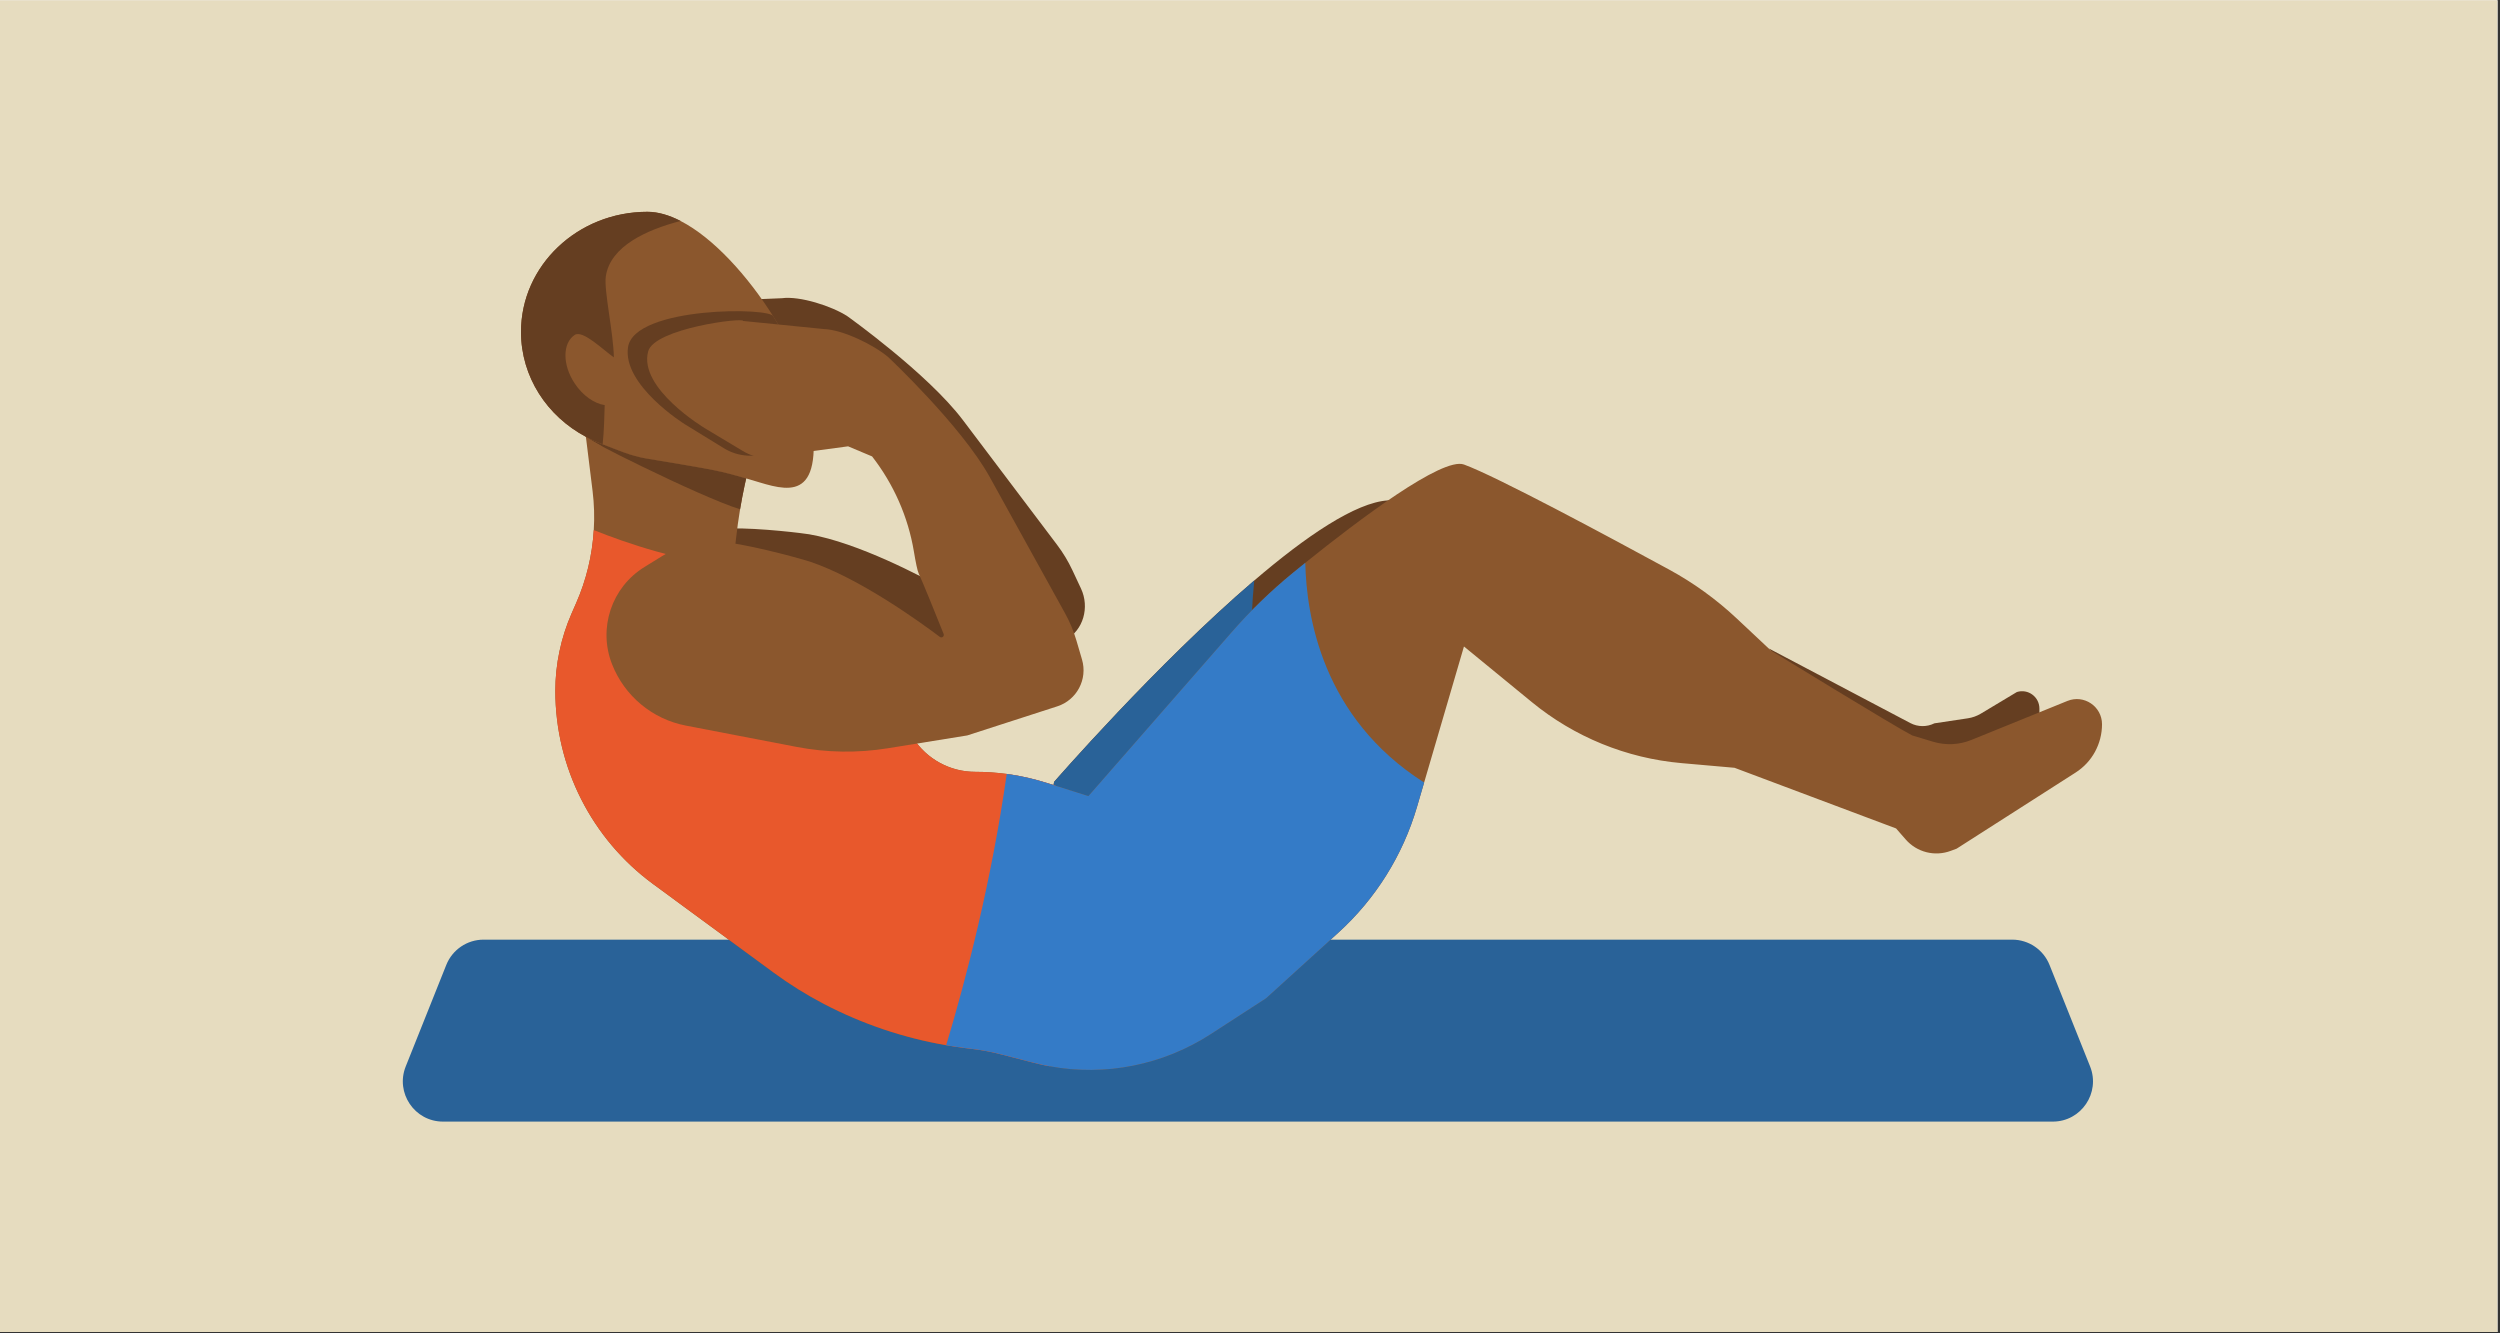
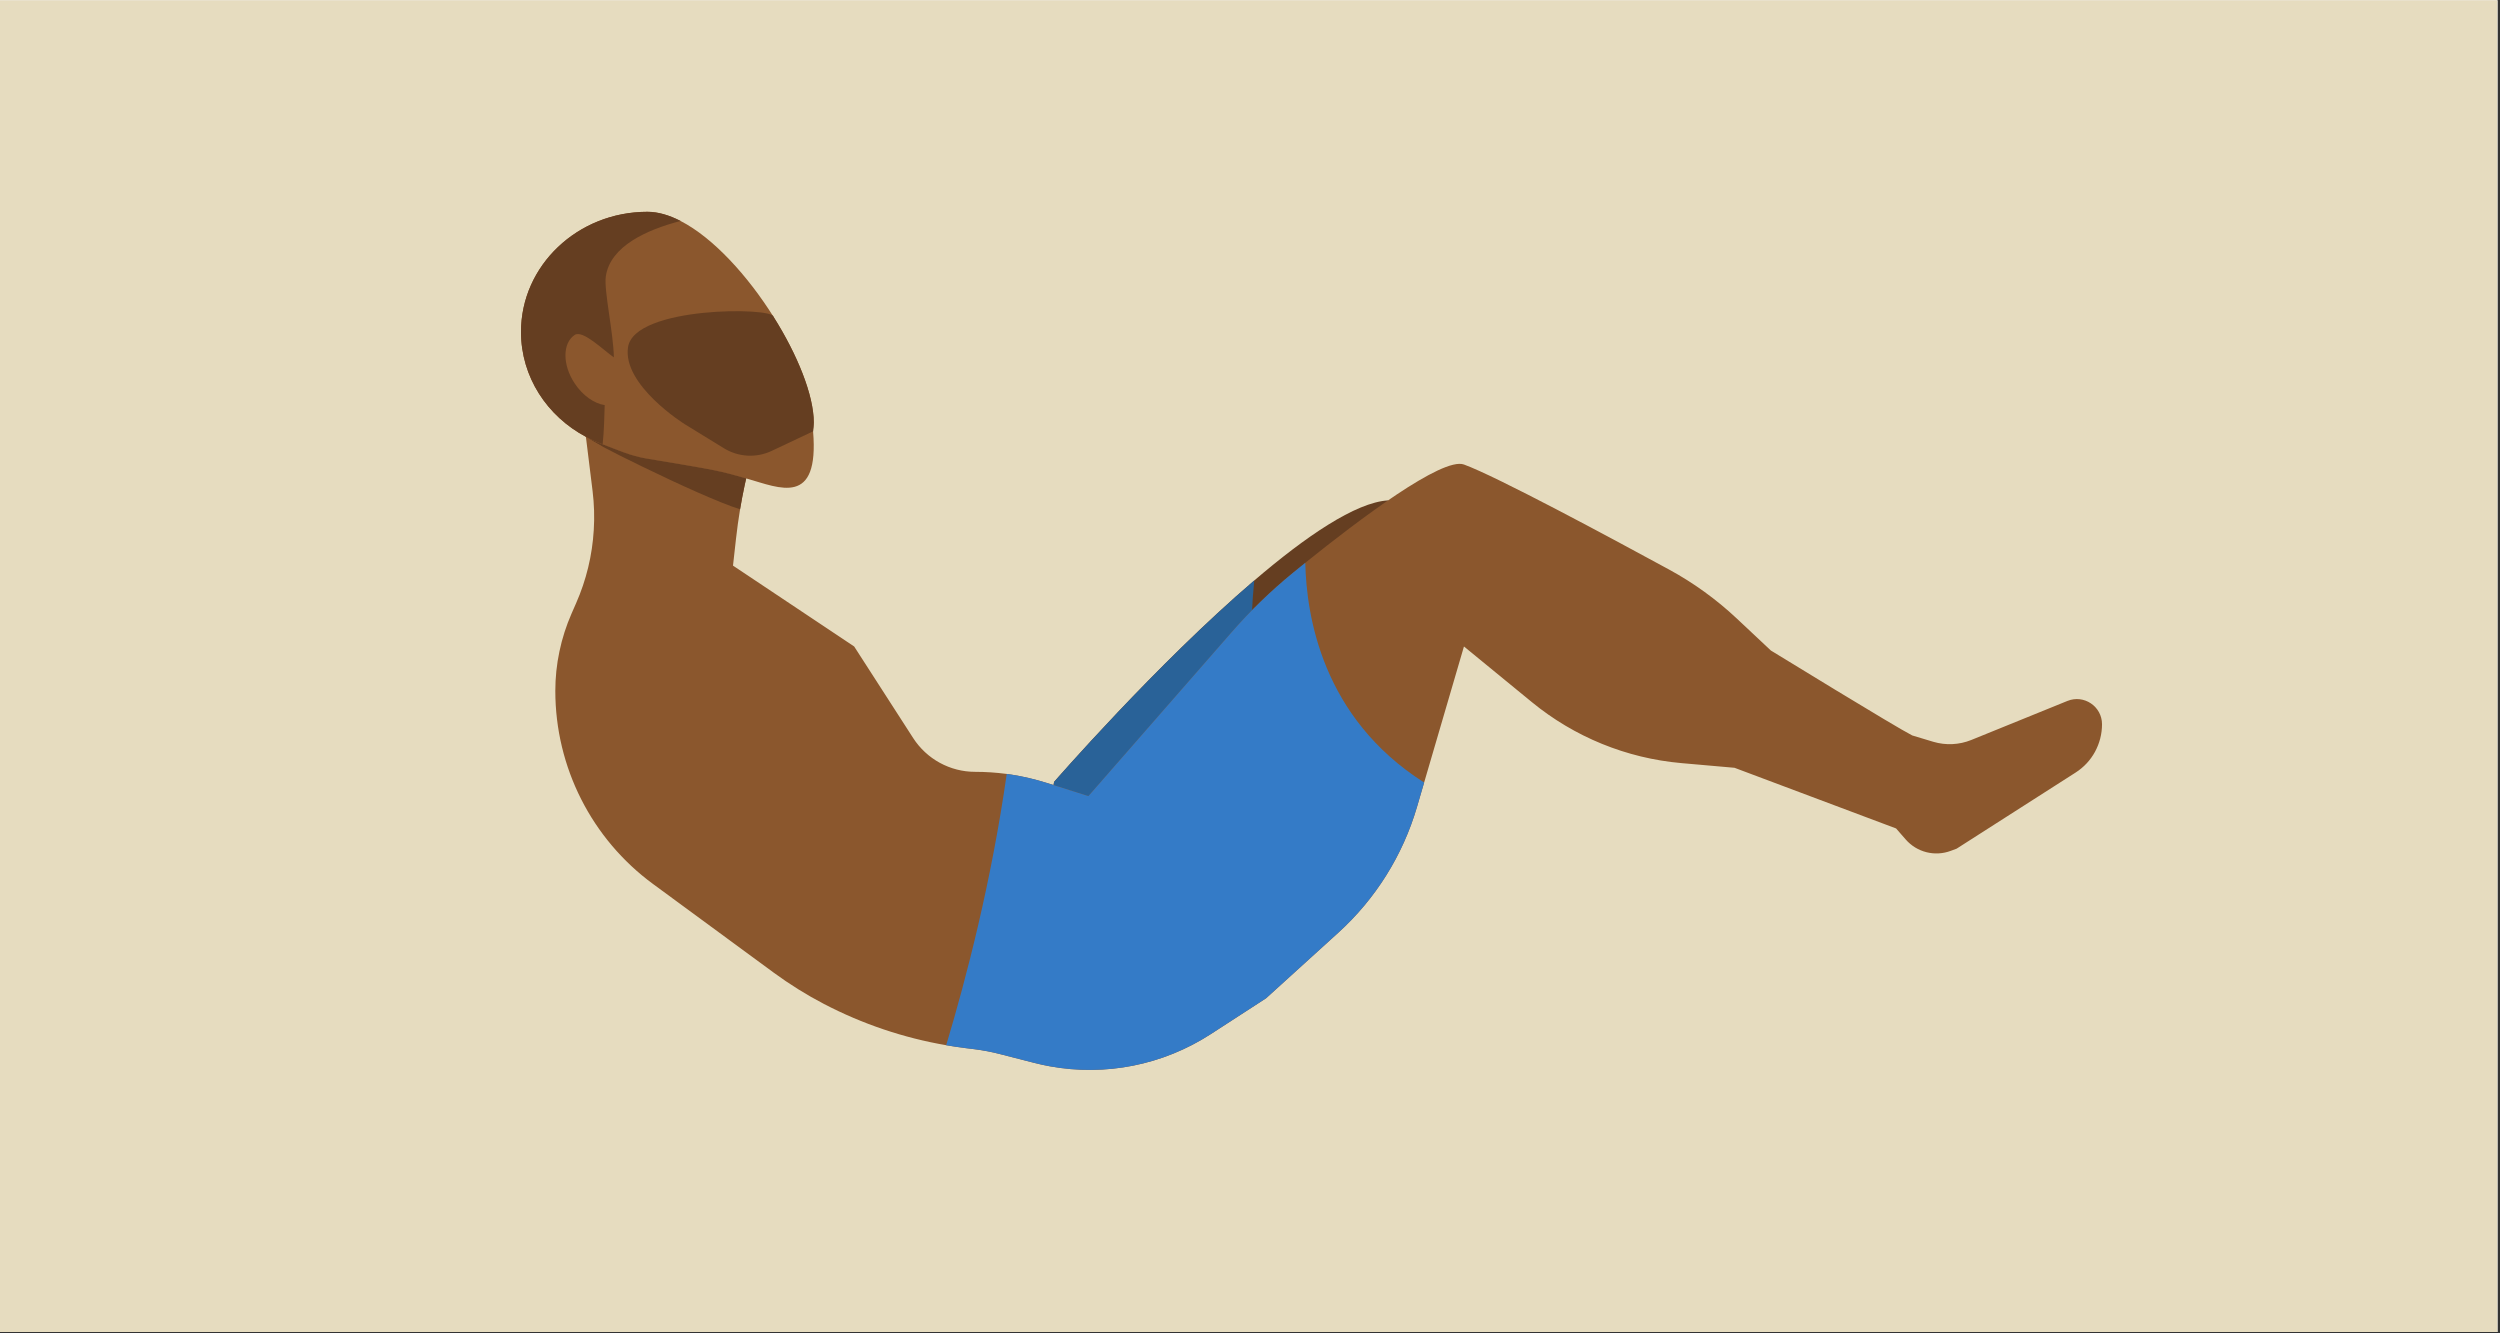
<svg xmlns="http://www.w3.org/2000/svg" width="710.25" zoomAndPan="magnify" viewBox="0 0 710.25 378.75" height="378.75" preserveAspectRatio="xMidYMid meet" version="1.0">
  <rect x="0" y="0" width="710.25" height="378.75" fill="#333333" stroke="none" />
  <defs>
    <clipPath id="clip-0">
      <path d="M 0 0.074 L 709.5 0.074 L 709.5 378.426 L 0 378.426 Z M 0 0.074 " clip-rule="nonzero" />
    </clipPath>
    <clipPath id="clip-1">
      <path d="M 114 266 L 595 266 L 595 318.648 L 114 318.648 Z M 114 266 " clip-rule="nonzero" />
    </clipPath>
    <clipPath id="clip-2">
      <path d="M 157 119 L 597.188 119 L 597.188 304 L 157 304 Z M 157 119 " clip-rule="nonzero" />
    </clipPath>
    <clipPath id="clip-3">
      <path d="M 148 60.172 L 232 60.172 L 232 139 L 148 139 Z M 148 60.172 " clip-rule="nonzero" />
    </clipPath>
    <clipPath id="clip-4">
      <path d="M 148 60.172 L 194 60.172 L 194 127 L 148 127 Z M 148 60.172 " clip-rule="nonzero" />
    </clipPath>
  </defs>
  <g clip-path="url(#clip-0)">
    <path fill="rgb(100%, 100%, 100%)" d="M 0 0.074 L 710.25 0.074 L 710.25 386.668 L 0 386.668 Z M 0 0.074 " fill-opacity="1" fill-rule="nonzero" />
    <path fill="rgb(100%, 100%, 100%)" d="M 0 0.074 L 709.5 0.074 L 709.5 378.426 L 0 378.426 Z M 0 0.074 " fill-opacity="1" fill-rule="nonzero" />
    <path fill="rgb(90.199%, 86.269%, 74.899%)" d="M 0 0.074 L 709.5 0.074 L 709.5 378.426 L 0 378.426 Z M 0 0.074 " fill-opacity="1" fill-rule="nonzero" />
  </g>
  <g clip-path="url(#clip-1)">
-     <path fill="rgb(16.08%, 38.429%, 59.61%)" d="M 583.195 318.648 L 125.863 318.648 C 117.785 318.648 112.27 310.484 115.266 302.977 L 126.789 274.137 C 128.523 269.797 132.719 266.953 137.383 266.953 L 571.672 266.953 C 576.34 266.953 580.539 269.797 582.27 274.137 L 593.797 302.977 C 596.789 310.484 591.273 318.648 583.195 318.648 " fill-opacity="1" fill-rule="nonzero" />
-   </g>
-   <path fill="rgb(39.609%, 24.309%, 12.939%)" d="M 339.613 266.953 C 339.613 266.953 322.609 265.297 310.555 255.234 C 302.547 248.559 296.715 238.188 299.457 222.148 C 299.457 222.148 328.656 188.562 356.332 164.918 C 370.938 152.418 385.117 142.715 394.352 142.16 C 421.07 140.586 339.613 266.953 339.613 266.953 " fill-opacity="1" fill-rule="nonzero" />
+     </g>
+   <path fill="rgb(39.609%, 24.309%, 12.939%)" d="M 339.613 266.953 C 339.613 266.953 322.609 265.297 310.555 255.234 C 302.547 248.559 296.715 238.188 299.457 222.148 C 299.457 222.148 328.656 188.562 356.332 164.918 C 370.938 152.418 385.117 142.715 394.352 142.16 " fill-opacity="1" fill-rule="nonzero" />
  <path fill="rgb(16.08%, 38.429%, 59.61%)" d="M 310.555 255.234 C 302.547 248.559 296.715 238.188 299.457 222.148 C 299.457 222.148 328.656 188.562 356.332 164.918 C 355.125 177.242 354.824 191.891 359.117 198.027 C 366.047 207.93 322.625 245.184 310.555 255.234 " fill-opacity="1" fill-rule="nonzero" />
-   <path fill="rgb(39.609%, 24.309%, 12.939%)" d="M 502.531 184.238 L 542.73 205.426 C 544.863 206.547 547.406 206.574 549.566 205.496 L 559.09 204.066 C 560.379 203.867 561.621 203.426 562.738 202.754 L 572.992 196.605 C 576.164 195.602 579.398 197.977 579.398 201.309 L 579.398 211.812 L 550.719 222.148 L 512.855 196.875 L 502.531 184.238 " fill-opacity="1" fill-rule="nonzero" />
-   <path fill="rgb(39.609%, 24.309%, 12.939%)" d="M 186.262 160.973 L 190.398 157.07 C 195.035 152.684 200.996 150.227 207.25 150.117 C 216.148 149.961 228.562 151.559 229.906 151.793 C 243.859 154.219 261.996 163.84 268.203 167.301 C 268.82 167.645 269.445 166.914 269.074 166.281 C 266.418 161.746 260.609 151.848 259.48 150.219 C 258.992 149.516 258.074 147.047 257.07 144.066 C 253.82 134.438 248.363 125.797 241.27 118.875 L 234.395 117.098 L 219.18 122.062 C 215.484 124.609 210.832 125.074 206.672 123.309 L 195.402 118.527 C 195.402 118.527 175.715 110.223 176.574 99.188 C 177.105 92.359 199.711 84.523 199.652 85.66 L 222.148 84.723 C 227.203 84.035 236.301 86.949 240.723 89.824 C 240.723 89.824 263.516 106.047 273.555 119.34 L 300.312 154.777 C 302.008 157.02 303.469 159.441 304.676 162.012 L 307.109 167.207 C 309.621 172.574 307.738 179.008 302.859 181.715 L 280.371 194.184 L 259.91 201.512 C 252.102 204.309 243.863 205.605 235.562 205.34 L 205.105 204.367 C 195.891 204.07 187.344 198.738 182.461 190.238 C 176.926 180.609 178.523 168.277 186.262 160.973 " fill-opacity="1" fill-rule="nonzero" />
  <g clip-path="url(#clip-2)">
    <path fill="rgb(54.509%, 34.119%, 17.65%)" d="M 597.184 205.766 C 597.184 208.547 596.469 211.223 595.184 213.594 C 593.902 215.949 592.02 217.988 589.68 219.484 L 555.879 241.105 L 554.219 241.723 C 549.695 243.426 544.59 242.137 541.414 238.496 L 538.672 235.359 L 492.777 218.129 L 477.656 216.797 C 462.098 215.418 447.297 209.387 435.207 199.477 L 415.91 183.664 L 404.598 222.312 L 402.555 229.293 C 398.523 243.02 390.793 255.383 380.203 264.988 L 359.691 283.609 L 343.953 293.809 C 330.379 302.602 314.027 305.828 298.242 302.934 C 296.773 302.668 295.305 302.344 293.848 301.969 L 284.176 299.488 C 281.742 298.855 279.277 298.383 276.789 298.074 L 274.16 297.75 C 272.371 297.52 270.594 297.258 268.812 296.945 C 256.711 294.867 244.996 290.914 234.07 285.215 C 229.105 282.621 224.332 279.648 219.809 276.328 L 185.543 251.156 C 168.082 238.336 157.766 217.957 157.766 196.281 C 157.766 192.5 158.156 188.746 158.938 185.059 C 159.707 181.383 160.863 177.781 162.379 174.312 L 163.664 171.383 C 166.578 164.777 168.262 157.738 168.688 150.594 C 168.918 146.918 168.805 143.207 168.355 139.52 L 166.453 124.098 L 166.43 123.895 L 165.922 119.77 L 197.773 122.457 L 215.133 123.93 L 214.145 127.387 C 213.984 127.938 213.836 128.48 213.699 129.031 C 213.492 129.754 213.293 130.477 213.125 131.199 C 213.102 131.27 213.086 131.352 213.066 131.434 C 212.504 133.605 211.988 135.793 211.527 137.988 C 211.047 140.211 210.633 142.449 210.254 144.688 C 209.797 147.465 209.41 150.262 209.098 153.062 L 208.945 154.438 L 208.246 160.691 L 208.57 160.91 L 242.668 183.664 L 259.234 209.375 L 259.418 209.66 C 263.281 215.66 269.914 219.277 277.039 219.277 C 280.047 219.277 283.043 219.484 286.012 219.875 C 286.434 219.934 286.875 219.992 287.297 220.059 C 290.684 220.59 294.016 221.367 297.301 222.402 L 299.93 223.23 L 309.211 226.172 L 349.93 179.586 C 355.242 173.496 361.047 167.883 367.297 162.766 C 368.414 161.859 369.59 160.895 370.832 159.895 C 386.137 147.582 409.805 129.754 415.91 131.969 C 425.078 135.301 457.234 152.582 474.156 161.793 C 481.129 165.586 487.594 170.258 493.387 175.691 L 503.105 184.812 C 503.105 184.812 538.672 206.641 543.262 208.938 L 549.246 210.742 C 552.793 211.797 556.602 211.625 560.043 210.227 L 587.352 199.137 C 592.055 197.23 597.184 200.699 597.184 205.766 " fill-opacity="1" fill-rule="nonzero" />
  </g>
-   <path fill="rgb(90.979%, 34.509%, 17.249%)" d="M 299.93 223.23 C 299.688 237.141 299.055 271.871 298.242 302.934 C 296.773 302.668 295.305 302.344 293.848 301.969 L 284.176 299.488 C 281.742 298.855 279.277 298.383 276.789 298.074 L 274.16 297.75 C 272.371 297.52 270.594 297.258 268.812 296.945 C 256.711 294.867 244.996 290.914 234.07 285.215 C 229.105 282.621 224.332 279.648 219.809 276.328 L 185.543 251.156 C 168.082 238.336 157.766 217.957 157.766 196.281 C 157.766 192.5 158.156 188.746 158.938 185.059 C 159.707 181.383 160.863 177.781 162.379 174.312 L 163.664 171.383 C 166.578 164.777 168.262 157.738 168.688 150.594 C 178.395 154.488 193.355 159.52 208.57 160.91 L 242.668 183.664 L 259.418 209.66 C 263.281 215.66 269.914 219.277 277.039 219.277 C 280.047 219.277 283.043 219.484 286.012 219.875 C 286.434 219.934 286.875 219.992 287.297 220.059 C 290.684 220.59 294.016 221.367 297.301 222.402 L 299.93 223.23 " fill-opacity="1" fill-rule="nonzero" />
  <path fill="rgb(20.389%, 48.239%, 78.04%)" d="M 404.598 222.312 L 402.555 229.293 C 398.523 243.02 390.793 255.383 380.203 264.988 L 359.691 283.609 L 343.953 293.809 C 330.379 302.602 314.027 305.828 298.242 302.934 C 296.773 302.668 295.305 302.344 293.848 301.969 L 284.176 299.488 C 281.742 298.855 279.277 298.383 276.789 298.074 L 274.16 297.75 C 272.371 297.52 270.594 297.258 268.812 296.945 C 274.527 277.934 281.652 250.457 286.012 219.875 C 286.434 219.934 286.875 219.992 287.297 220.059 C 290.684 220.59 294.016 221.367 297.301 222.402 L 299.93 223.23 L 309.211 226.172 L 349.93 179.586 C 355.242 173.496 361.047 167.883 367.297 162.766 C 368.414 161.859 369.59 160.895 370.832 159.895 C 371.156 174.852 375.594 203.887 404.598 222.312 " fill-opacity="1" fill-rule="nonzero" />
  <path fill="rgb(39.609%, 24.309%, 12.939%)" d="M 211.988 135.91 C 211.828 136.602 211.68 137.301 211.527 137.988 C 211.047 140.211 210.633 142.449 210.254 144.688 C 204.668 142.973 192.84 137.609 182.434 132.543 C 178.27 130.512 174.16 128.48 171.129 126.859 C 169.219 125.824 167.723 124.953 166.938 124.34 C 168.18 124.996 169.492 125.57 170.836 126.066 C 170.961 126.109 171.086 126.16 171.211 126.211 C 175.145 127.699 179.152 129.512 183.582 130.246 C 203.988 133.648 204.23 133.695 211.988 135.91 " fill-opacity="1" fill-rule="nonzero" />
  <path fill="rgb(39.609%, 24.309%, 12.939%)" d="M 215.133 123.93 L 214.145 127.387 C 213.984 127.938 213.836 128.48 213.699 129.031 C 213.492 129.754 213.293 130.477 213.125 131.199 C 213.102 131.27 213.086 131.352 213.066 131.434 C 212.688 132.914 212.32 134.406 211.988 135.91 C 204.23 133.695 203.988 133.648 183.582 130.246 C 179.152 129.512 175.145 127.699 171.211 126.211 C 171.086 126.16 170.961 126.109 170.836 126.066 C 169.492 125.57 168.18 124.996 166.938 124.34 C 166.922 124.34 166.91 124.34 166.898 124.32 C 166.695 124.156 166.531 124.02 166.43 123.895 L 165.922 119.77 L 171.625 120.254 L 197.773 122.457 L 215.133 123.93 " fill-opacity="1" fill-rule="nonzero" />
  <g clip-path="url(#clip-3)">
    <path fill="rgb(54.509%, 34.119%, 17.65%)" d="M 231 122.539 C 232.777 143.988 221.531 138.645 212.262 135.992 C 212.168 135.969 212.078 135.934 211.988 135.91 C 204.23 133.695 203.988 133.648 183.582 130.246 C 179.152 129.512 175.145 127.699 171.211 126.211 C 171.086 126.16 170.961 126.109 170.836 126.066 C 169.492 125.57 168.18 124.996 166.938 124.34 C 166.922 124.34 166.91 124.34 166.898 124.32 C 166.746 124.262 166.598 124.18 166.453 124.098 C 155.449 118.266 148.016 107.102 148.016 94.289 C 148.016 75.449 164.098 60.172 183.934 60.172 C 186.93 60.172 190.109 61.113 193.348 62.777 C 202.68 67.57 212.469 78.414 219.742 89.98 C 226.57 100.812 231.195 112.293 231.195 120.023 C 231.195 120.93 230.93 121.758 231 122.539 " fill-opacity="1" fill-rule="nonzero" />
  </g>
  <path fill="rgb(39.609%, 24.309%, 12.939%)" d="M 178.418 98.656 C 180.156 86.934 219.719 87.238 219.742 89.98 C 226.57 100.812 231.195 112.293 231.195 120.023 C 231.195 120.93 231.125 121.77 231 122.539 L 219.23 128.102 C 214.887 130.156 209.793 129.879 205.691 127.363 L 194.48 120.48 C 194.48 120.48 176.816 109.438 178.418 98.656 " fill-opacity="1" fill-rule="nonzero" />
-   <path fill="rgb(54.509%, 34.119%, 17.65%)" d="M 183.094 161.082 L 188.086 158 C 193.688 154.551 200.316 153.18 206.828 154.121 C 216.09 155.465 228.691 159.086 230.047 159.543 C 244.086 164.227 261.18 176.559 267.004 180.941 C 267.582 181.379 268.355 180.777 268.086 180.102 C 266.152 175.277 261.902 164.746 261.023 162.988 C 260.641 162.223 260.137 159.688 259.629 156.641 C 257.984 146.801 253.879 137.543 247.762 129.668 L 240.945 126.801 L 224.258 129.039 C 219.969 130.879 215.055 130.547 211.055 128.137 L 200.215 121.633 C 200.215 121.633 181.277 110.312 184.152 99.805 C 185.938 93.297 211.379 90.102 211.117 91.188 L 234.062 93.484 C 239.43 93.668 248.355 98.008 252.418 101.527 C 252.418 101.527 273.16 121.016 281.188 135.535 L 302.586 174.242 C 303.941 176.688 305.02 179.277 305.809 181.961 L 307.398 187.375 C 309.043 192.98 305.93 198.879 300.375 200.672 L 274.793 208.938 L 252.238 212.582 C 243.629 213.973 234.84 213.84 226.281 212.191 L 194.844 206.141 C 185.328 204.309 177.418 197.727 173.879 188.695 C 169.867 178.473 173.746 166.836 183.094 161.082 " fill-opacity="1" fill-rule="nonzero" />
  <path fill="rgb(54.509%, 34.119%, 17.65%)" d="M 171.129 126.859 C 171.078 127.25 171.02 127.617 170.961 127.949 C 169.445 127.387 167.852 124.848 166.453 124.098 C 166.598 124.18 166.746 124.262 166.898 124.32 C 166.91 124.34 166.922 124.34 166.938 124.34 C 167.723 124.953 169.219 125.824 171.129 126.859 " fill-opacity="1" fill-rule="nonzero" />
  <g clip-path="url(#clip-4)">
    <path fill="rgb(39.609%, 24.309%, 12.939%)" d="M 172.109 78.551 C 171.547 82.535 174.262 94.406 174.402 101.527 C 171.465 99.531 165.57 93.625 163.273 95.152 C 159.766 97.492 159.766 103.676 163.281 108.949 C 165.59 112.426 168.848 114.648 171.797 115.094 C 171.754 116.668 171.703 118.457 171.625 120.254 C 171.535 122.367 171.41 124.48 171.211 126.211 C 171.086 126.16 170.961 126.109 170.836 126.066 C 169.492 125.57 168.18 124.996 166.938 124.34 C 166.922 124.34 166.91 124.34 166.898 124.32 C 166.746 124.262 166.598 124.18 166.453 124.098 C 155.449 118.266 148.016 107.102 148.016 94.289 C 148.016 75.449 164.098 60.172 183.934 60.172 C 186.93 60.172 190.109 61.113 193.348 62.777 C 183.879 65.238 173.344 69.898 172.109 78.551 " fill-opacity="1" fill-rule="nonzero" />
  </g>
</svg>